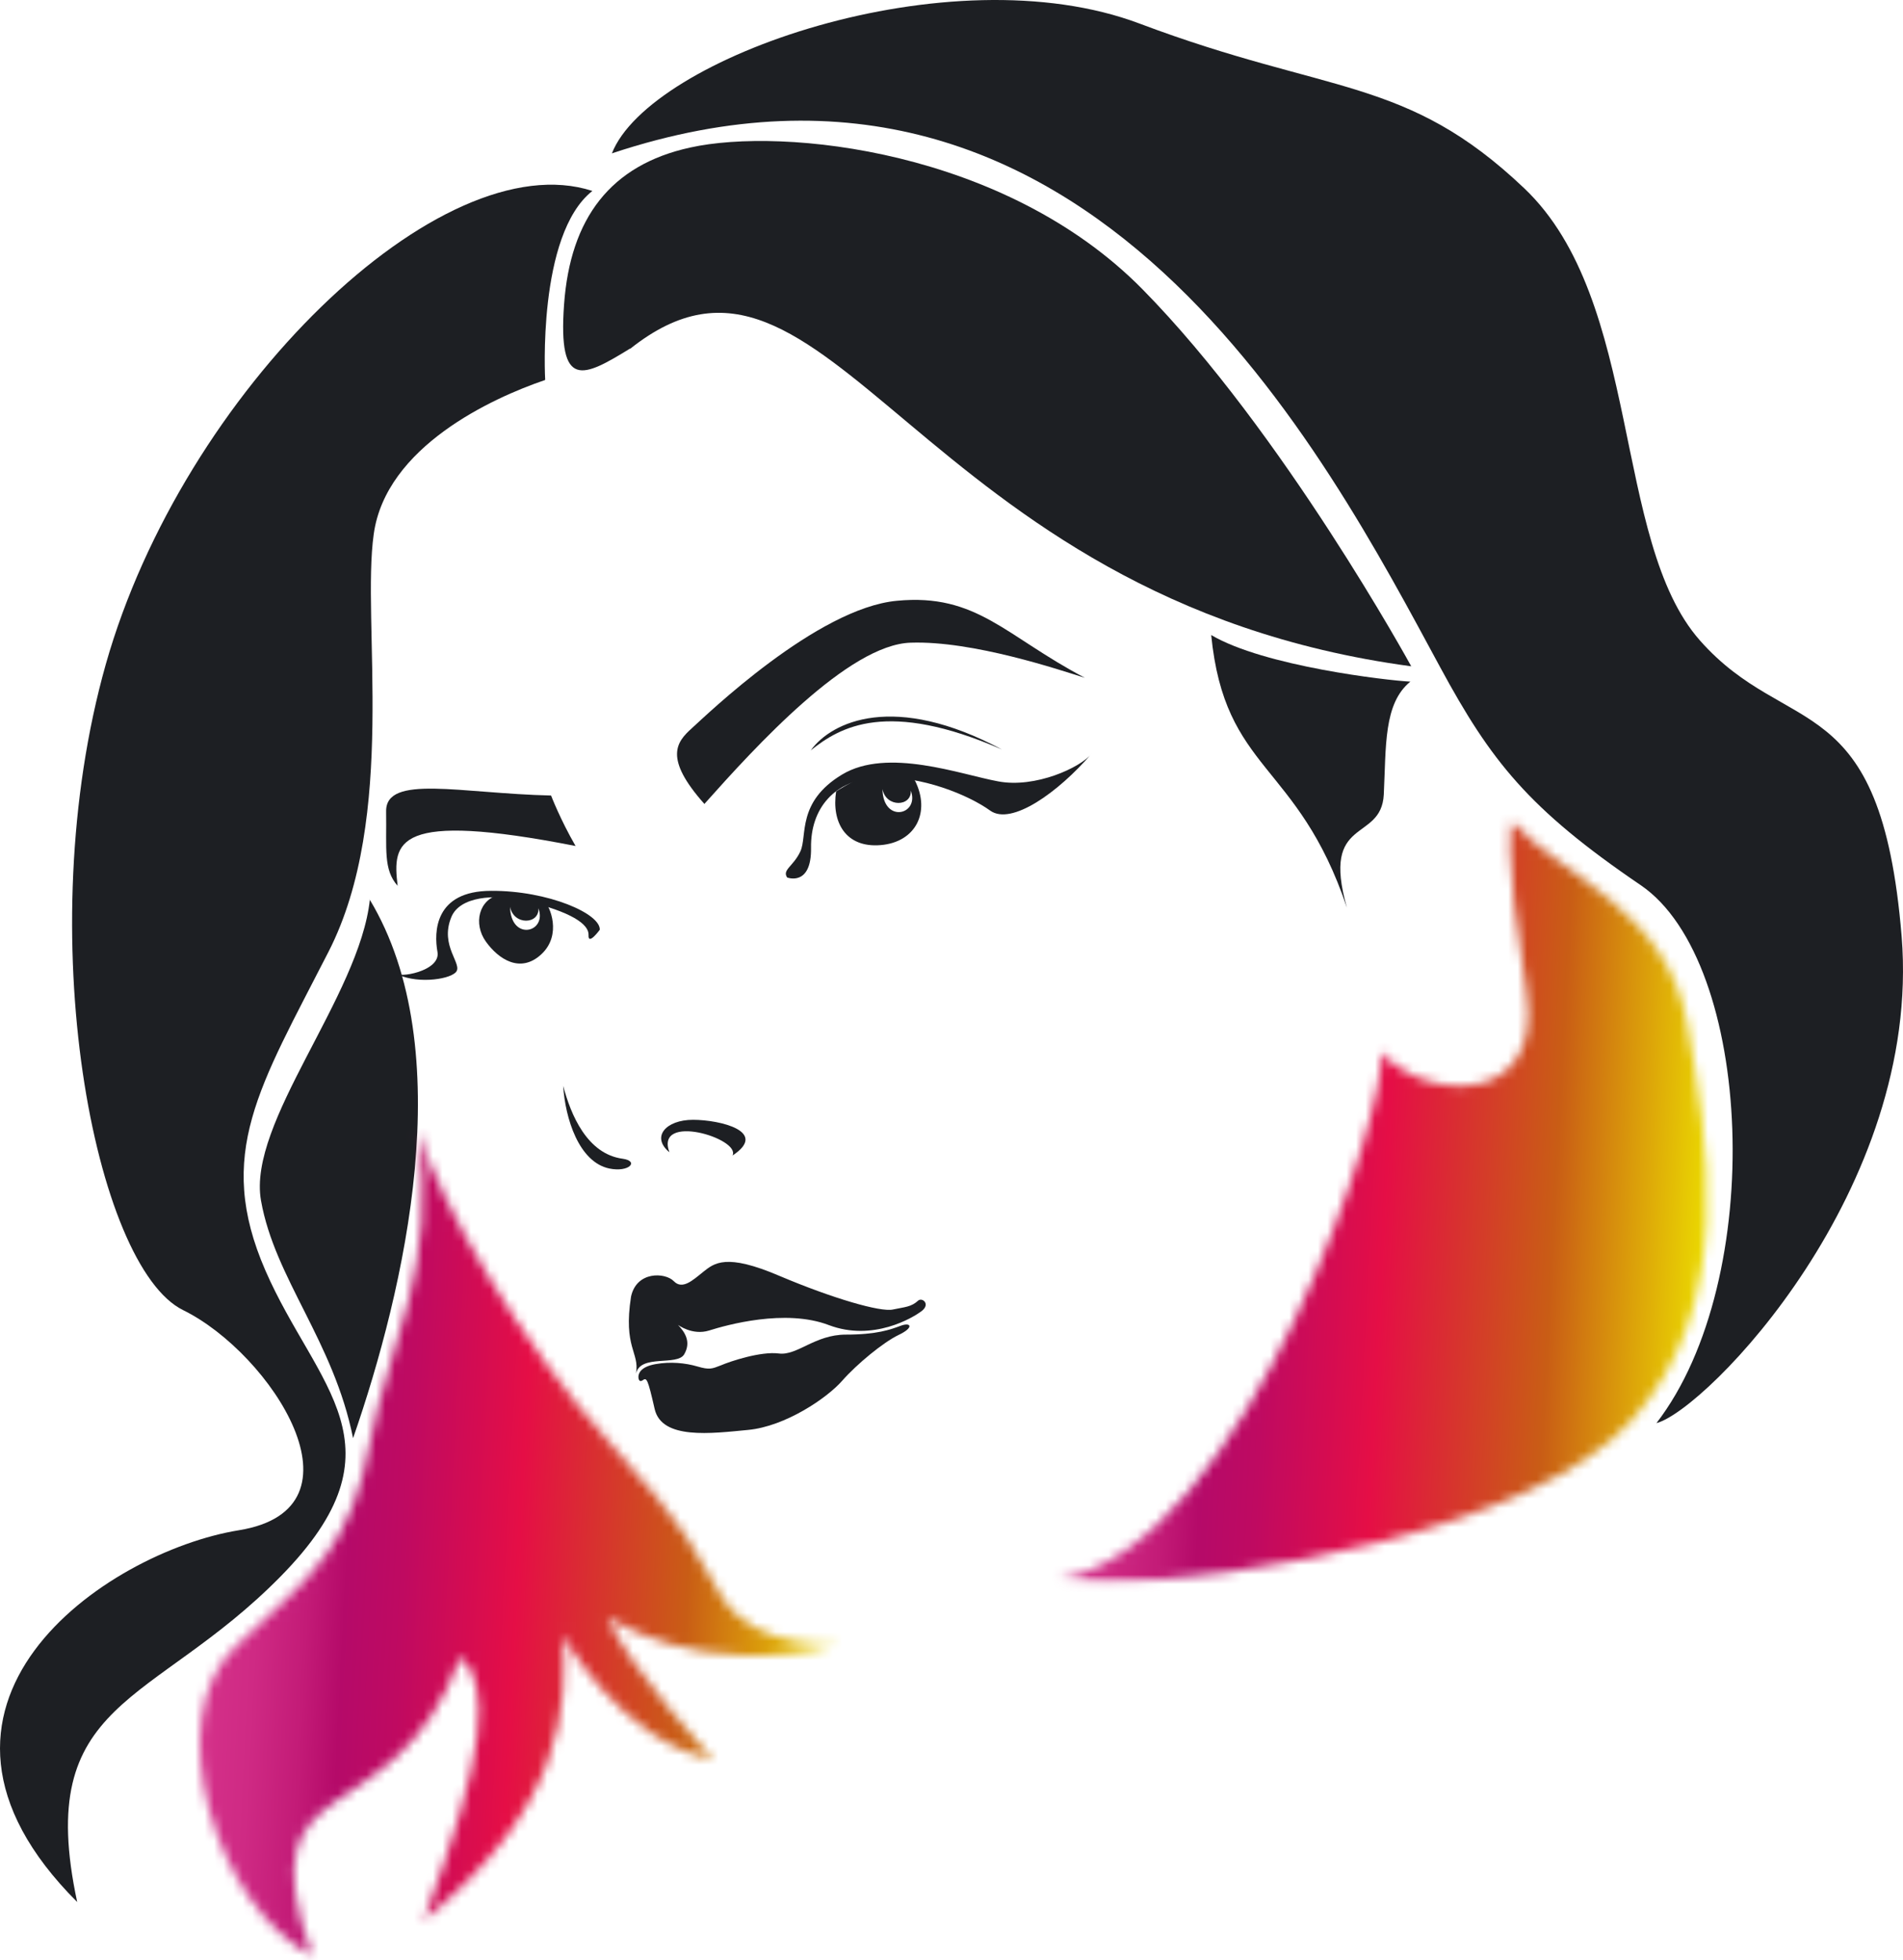
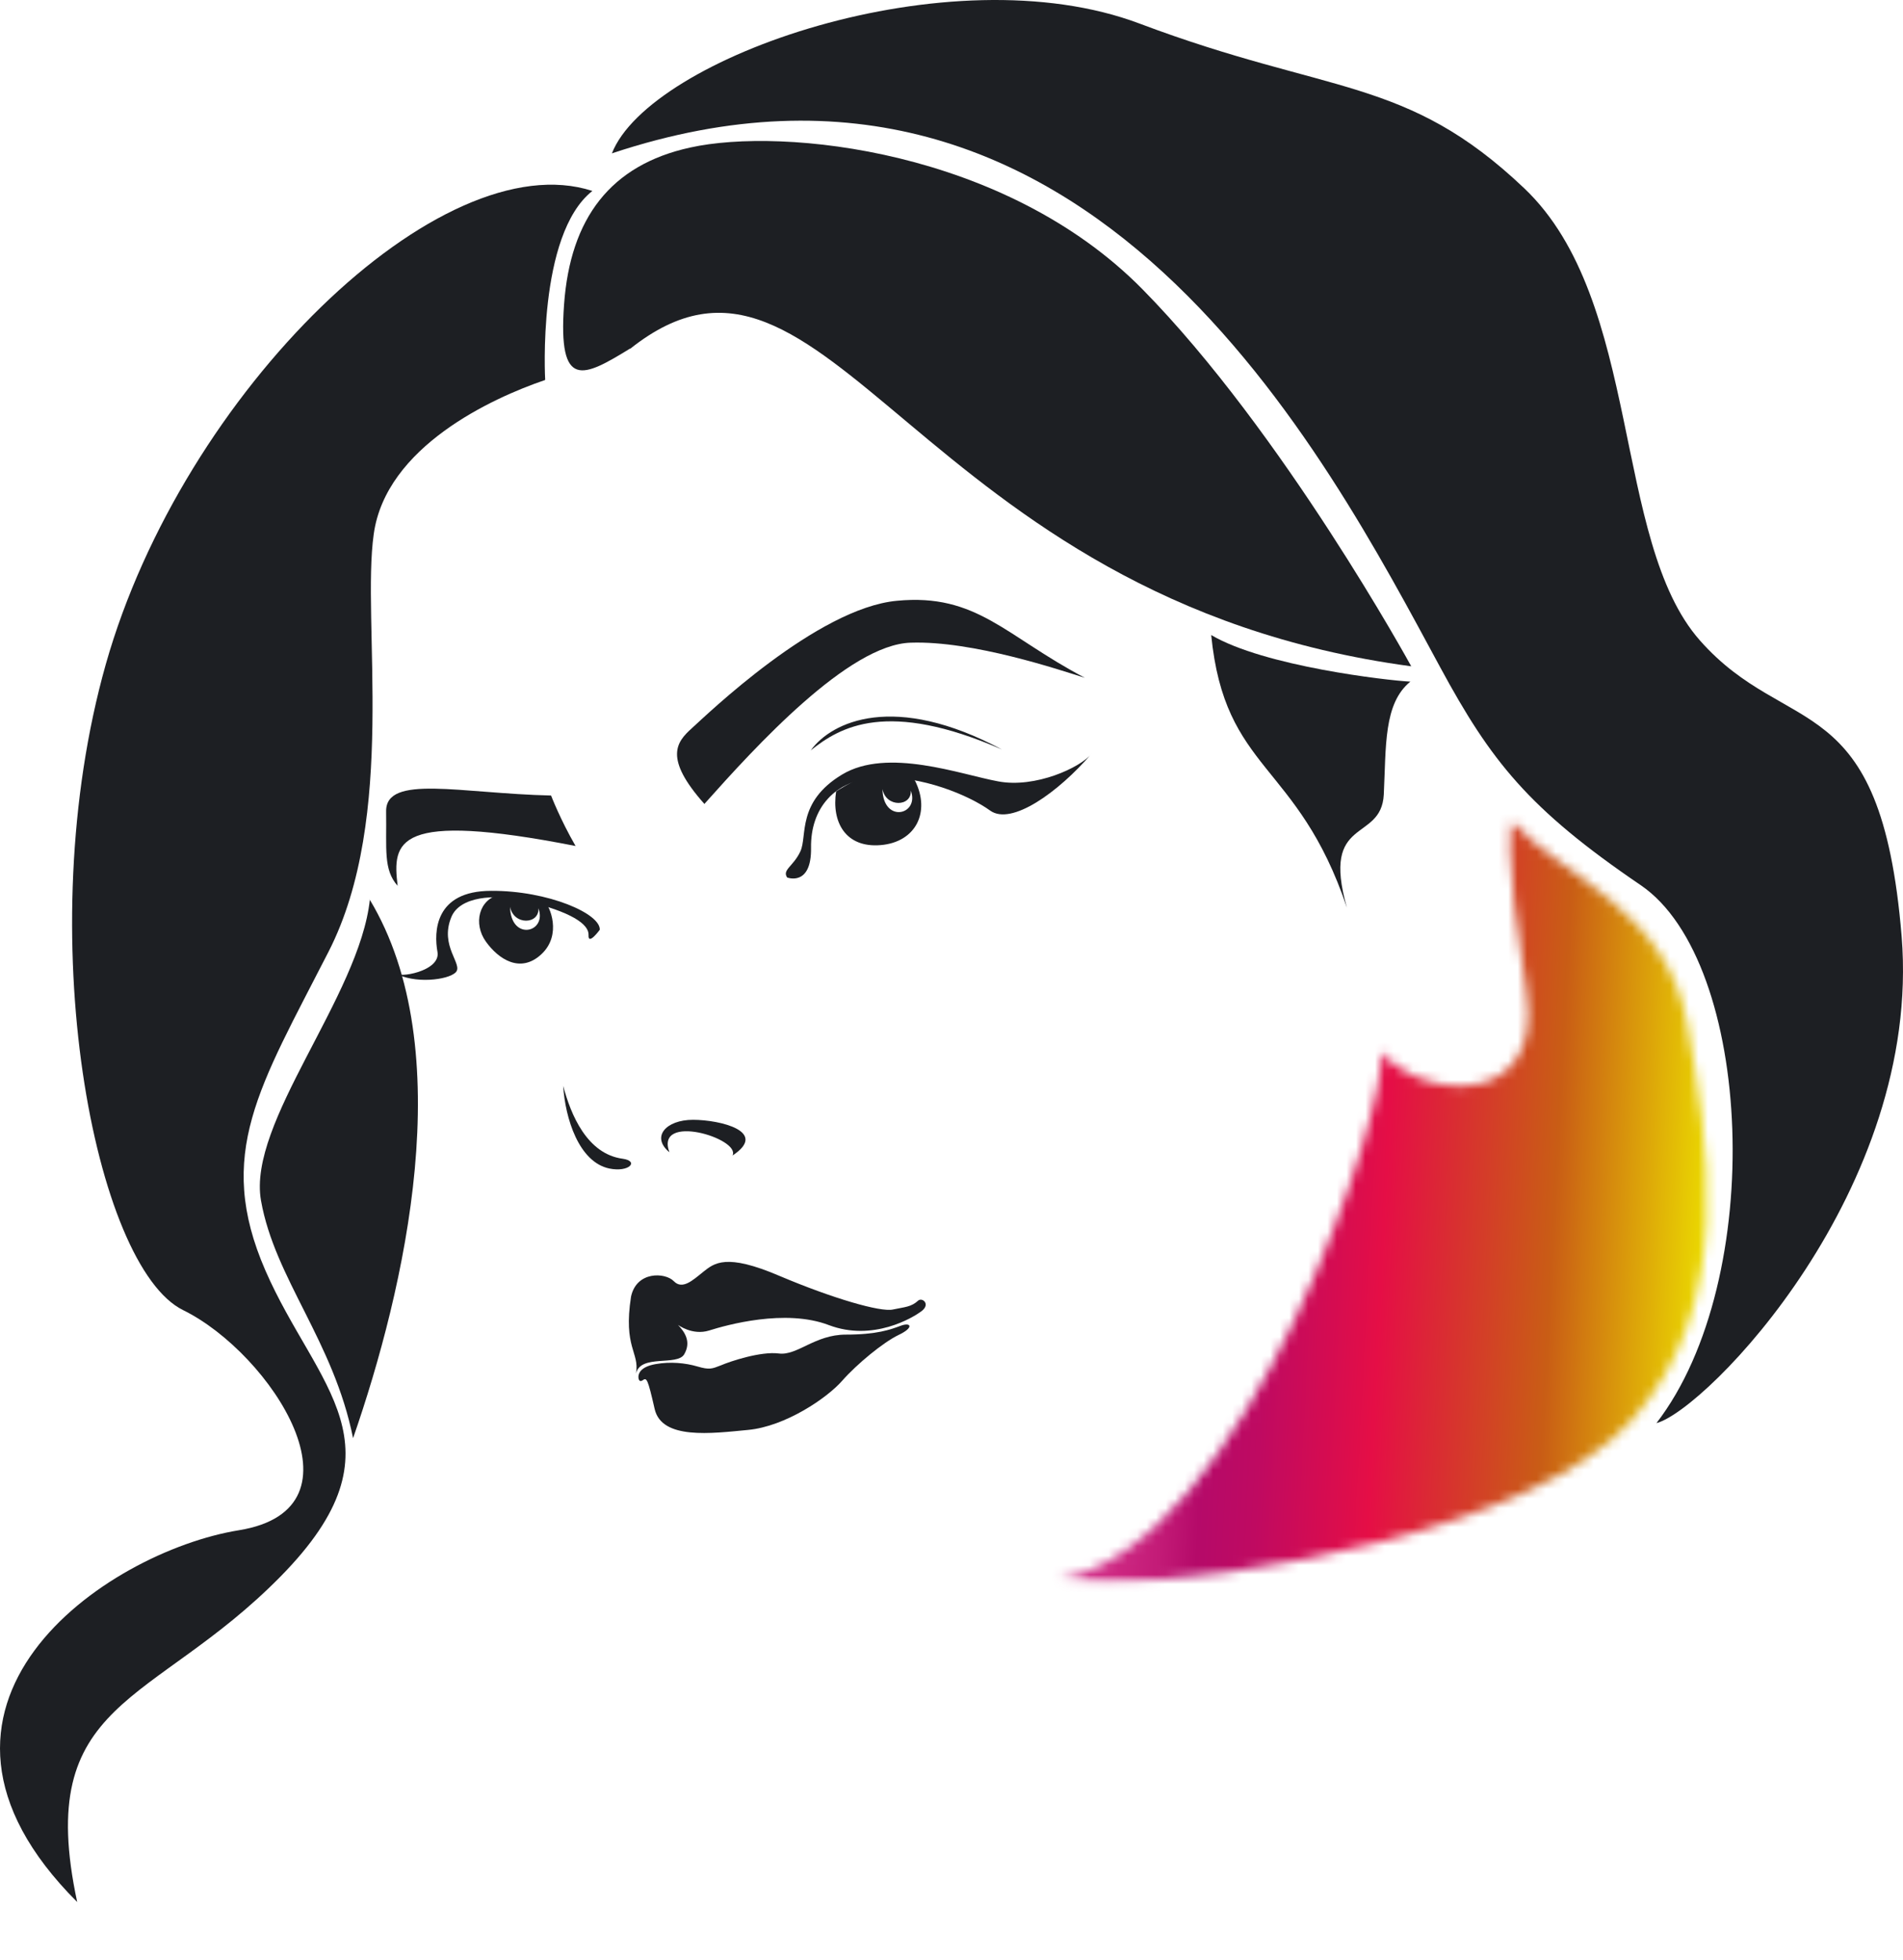
<svg xmlns="http://www.w3.org/2000/svg" width="200" height="206" viewBox="0 0 200 206" fill="none">
  <path d="M74.043 84.48C79.377 78.495 89.177 67.734 95.72 67.547C102.264 67.33 111.319 70.401 114.017 71.238C105.675 66.865 102.667 62.337 94.263 63.144C85.858 63.919 74.26 75.145 72.709 76.541C71.128 77.968 69.701 79.642 74.043 84.511" fill="#1D1F23" />
  <path d="M60.49 88.915C58.878 86.124 57.916 83.612 57.916 83.612C48.427 83.395 40.519 81.348 40.581 85.286C40.643 89.225 40.27 91.396 41.79 93.101C41.232 88.45 41.511 85.193 60.49 88.915Z" fill="#1D1F23" />
  <path d="M70.352 121.105C68.399 119.493 69.98 117.694 72.833 117.694C75.686 117.694 80.803 118.934 76.989 121.446C77.857 119.648 68.802 116.919 70.352 121.105Z" fill="#1D1F23" />
  <path d="M59.188 114.128C59.994 117.167 61.7 121.291 65.452 121.788C67.189 122.036 66.135 123.245 64.026 122.811C60.831 122.129 59.405 117.539 59.188 114.128Z" fill="#1D1F23" />
  <path d="M82.757 92.264C82.137 91.427 83.377 91.086 84.121 89.473C84.866 87.861 83.718 84.294 88.494 81.41C93.27 78.526 100.992 81.41 104.899 82.123C108.807 82.868 113.552 80.666 114.699 79.239C111.226 83.271 106.295 86.806 104.062 85.194C101.829 83.581 96.867 81.503 92.247 81.72C87.657 81.937 85.176 85.007 85.238 89.101C85.3 93.195 82.757 92.233 82.757 92.233" fill="#1D1F23" />
  <path d="M85.207 78.867C87.409 75.828 93.983 72.727 105.302 78.774C93.239 73.502 88.308 76.386 85.207 78.867Z" fill="#1D1F23" />
  <path d="M92.743 82.93C93.115 84.914 95.844 84.79 95.72 83.085C96.681 85.659 92.805 86.589 92.743 82.93ZM96.154 82.061C94.51 78.743 87.874 83.178 87.874 83.178C87.378 86.403 88.866 89.132 92.557 88.822C96.247 88.512 97.829 85.349 96.154 82.03" fill="#1D1F23" />
  <path d="M63.033 97.753C63.188 96.048 57.606 93.598 51.621 93.629C45.636 93.629 45.605 98.001 45.977 100.048C46.349 102.095 41.759 102.87 41.511 102.25C43.434 103.429 47.093 103.025 47.9 102.188C48.706 101.351 46.163 99.459 47.434 96.389C48.303 94.249 51.869 93.908 55.218 94.683C60.025 95.831 61.917 97.133 61.855 98.281C61.793 99.428 63.033 97.722 63.033 97.722" fill="#1D1F23" />
  <path d="M53.605 95.303C53.978 97.288 56.707 97.164 56.583 95.458C57.544 98.032 53.668 98.963 53.605 95.303ZM57.203 94.652C56.583 94.125 52.582 94.001 52.582 94.001C50.287 94.497 49.729 97.102 51.063 98.963C52.396 100.823 54.691 102.343 56.893 100.296C59.095 98.249 57.792 95.179 57.172 94.683" fill="#1D1F23" />
  <path d="M66.848 144.302C67.22 142.131 65.484 141.635 66.321 136.27C66.91 133.572 69.918 133.727 70.817 134.657C71.717 135.588 72.802 134.564 73.919 133.665C75.066 132.766 76.276 131.68 81.92 134.099C87.564 136.487 92.526 137.914 93.828 137.635C95.131 137.355 95.751 137.386 96.526 136.673C96.96 136.363 97.798 137.076 96.868 137.79C95.937 138.503 91.751 141.015 87.13 139.278C82.54 137.511 76.307 139.278 74.539 139.836C72.771 140.395 71.252 139.247 71.252 139.247C72.027 140.053 72.647 141.077 71.903 142.348C71.159 143.589 67.344 142.317 66.848 144.333" fill="#1D1F23" />
  <path d="M67.096 144.705C67.096 144.364 67.313 143.651 68.895 143.372C70.476 143.092 72.027 143.248 73.299 143.62C74.57 143.992 74.818 143.868 75.779 143.496C76.71 143.092 79.935 142.007 81.858 142.255C83.781 142.503 85.641 140.27 88.897 140.27C92.154 140.27 93.58 139.743 94.666 139.34C95.751 138.937 96.092 139.526 94.449 140.301C92.836 141.077 90.076 143.341 88.494 145.139C86.913 146.938 82.54 149.915 78.632 150.287C74.756 150.659 69.546 151.342 68.802 148.085C68.058 144.829 67.964 144.767 67.53 145.077C67.096 145.356 67.096 144.736 67.096 144.736" fill="#1D1F23" />
  <path d="M57.265 39.947C51.714 41.839 40.55 46.956 39.279 56.135C37.976 65.315 41.791 85.814 34.534 100.017C27.277 114.221 22.563 121.291 27.897 133.541C33.231 145.791 42.969 151.993 29.479 165.7C15.989 179.408 3.522 178.477 8.112 199.907C-12.542 179.253 11.12 163.095 25.106 160.832C39.092 158.568 28.517 142.255 19.245 137.697C9.972 133.138 3.088 98.25 11.12 69.812C19.245 41.126 46.349 14.89 62.258 20.069C56.428 24.658 57.296 39.916 57.296 39.916" fill="#1D1F23" />
  <path d="M38.875 94.528C37.79 104.731 25.974 117.973 27.432 126.191C28.889 134.409 35.06 140.953 37.107 151.156C42.565 135.433 48.365 110.313 38.844 94.528" fill="#1D1F23" />
  <mask id="mask0_2691_270" style="mask-type:luminance" maskUnits="userSpaceOnUse" x="21" y="118" width="68" height="88">
-     <path d="M48.395 174.073C51.652 177.206 51.062 184.369 44.519 201.829C59.436 189.765 59.622 179.066 59.157 171.872C59.157 171.872 65.235 183.067 74.972 184.928C74.972 184.928 66.196 175.5 63.839 169.949C63.839 169.949 73.732 176.709 88.06 172.833C88.06 172.833 79.314 173.453 75.872 167.84C72.399 162.227 72.895 161.421 63.901 151.435C54.908 141.418 46.473 126.904 43.899 118.872C46.069 133.107 40.766 141.542 38.968 151.218C36.89 162.444 33.324 165.049 24.764 173.05C16.67 180.586 22.748 200.403 32.796 205.551C25.447 184.773 41.294 193.766 48.426 174.073" fill="white" />
-   </mask>
+     </mask>
  <g mask="url(#mask0_2691_270)">
    <mask id="mask1_2691_270" style="mask-type:luminance" maskUnits="userSpaceOnUse" x="12" y="115" width="81" height="95">
      <path d="M87.836 209.282L92.561 119.13L16.841 115.162L12.116 205.314L87.836 209.282Z" fill="white" />
    </mask>
    <g mask="url(#mask1_2691_270)">
      <path d="M92.336 213.493L97.476 115.413L12.341 110.951L7.201 209.031L92.336 213.493Z" fill="url(#paint0_linear_2691_270)" />
    </g>
  </g>
  <path d="M66.228 36.629C61.328 39.637 58.63 41.064 59.281 32.008C59.932 22.922 64.181 17.34 72.523 15.51C82.292 13.339 105.613 15.758 120.034 30.364C134.857 45.405 148.316 70.029 148.316 70.029C96.061 63.02 87.068 20.069 66.228 36.66" fill="#1D1F23" />
  <path d="M127.29 66.741C132.841 70.028 145.804 71.517 148.223 71.641C145.401 73.936 145.68 78.433 145.432 83.519C145.153 88.605 138.796 85.689 141.556 95.396C136.377 79.983 128.717 81.193 127.29 66.71" fill="#1D1F23" />
  <path d="M64.305 16.13C68.243 6.02 99.814 -5.051 119.785 2.485C139.788 10.021 147.758 7.974 160.194 19.79C172.63 31.605 169.404 56.818 178.646 67.3C187.887 77.782 197.687 71.889 199.858 98.436C201.998 124.982 179.328 148.179 174.087 149.574C185.748 134.44 184.228 101.072 172.443 93.04C160.628 85.008 156.689 79.984 151.355 70.122C139.447 48.134 114.575 -0.585 64.367 16.099" fill="#1D1F23" />
  <mask id="mask2_2691_270" style="mask-type:luminance" maskUnits="userSpaceOnUse" x="111" y="86" width="69" height="81">
    <path d="M171.358 149.45C182.615 136.953 179.452 119.741 177.343 107.677C175.266 95.614 164.287 92.202 158.891 86.372C158.891 86.372 157.93 88.853 160.411 104.142C162.396 116.485 149.743 115.833 145.122 110.561C146.238 115.368 130.981 162.692 111.226 166.011C112.435 166.197 113.986 166.29 115.816 166.29C130.236 166.29 161.372 160.522 171.358 149.419" fill="white" />
  </mask>
  <g mask="url(#mask2_2691_270)">
    <mask id="mask3_2691_270" style="mask-type:luminance" maskUnits="userSpaceOnUse" x="107" y="82" width="80" height="89">
      <path d="M182.388 170.066L186.76 86.635L111.412 82.686L107.04 166.118L182.388 170.066Z" fill="white" />
    </mask>
    <g mask="url(#mask3_2691_270)">
      <path d="M186.547 174.228L191.333 82.9L107.251 78.493L102.465 169.822L186.547 174.228Z" fill="url(#paint1_linear_2691_270)" />
    </g>
  </g>
  <defs>
    <linearGradient id="paint0_linear_2691_270" x1="20.251" y1="207.259" x2="86.587" y2="210.736" gradientUnits="userSpaceOnUse">
      <stop stop-color="#D43089" />
      <stop offset="0.07" stop-color="#CF2A84" />
      <stop offset="0.15" stop-color="#C31B77" />
      <stop offset="0.21" stop-color="#B50A69" />
      <stop offset="0.3" stop-color="#BF0A61" />
      <stop offset="0.44" stop-color="#DC0D4C" />
      <stop offset="0.48" stop-color="#E50E46" />
      <stop offset="0.59" stop-color="#D92E31" />
      <stop offset="0.75" stop-color="#C95D15" />
      <stop offset="1" stop-color="#ECDE00" />
    </linearGradient>
    <linearGradient id="paint1_linear_2691_270" x1="111.6" y1="168.307" x2="177.565" y2="171.764" gradientUnits="userSpaceOnUse">
      <stop stop-color="#D43089" />
      <stop offset="0.07" stop-color="#CF2A84" />
      <stop offset="0.15" stop-color="#C31B77" />
      <stop offset="0.21" stop-color="#B50A69" />
      <stop offset="0.3" stop-color="#BF0A61" />
      <stop offset="0.44" stop-color="#DC0D4C" />
      <stop offset="0.48" stop-color="#E50E46" />
      <stop offset="0.59" stop-color="#D92E31" />
      <stop offset="0.75" stop-color="#C95D15" />
      <stop offset="1" stop-color="#ECDE00" />
    </linearGradient>
  </defs>
</svg>